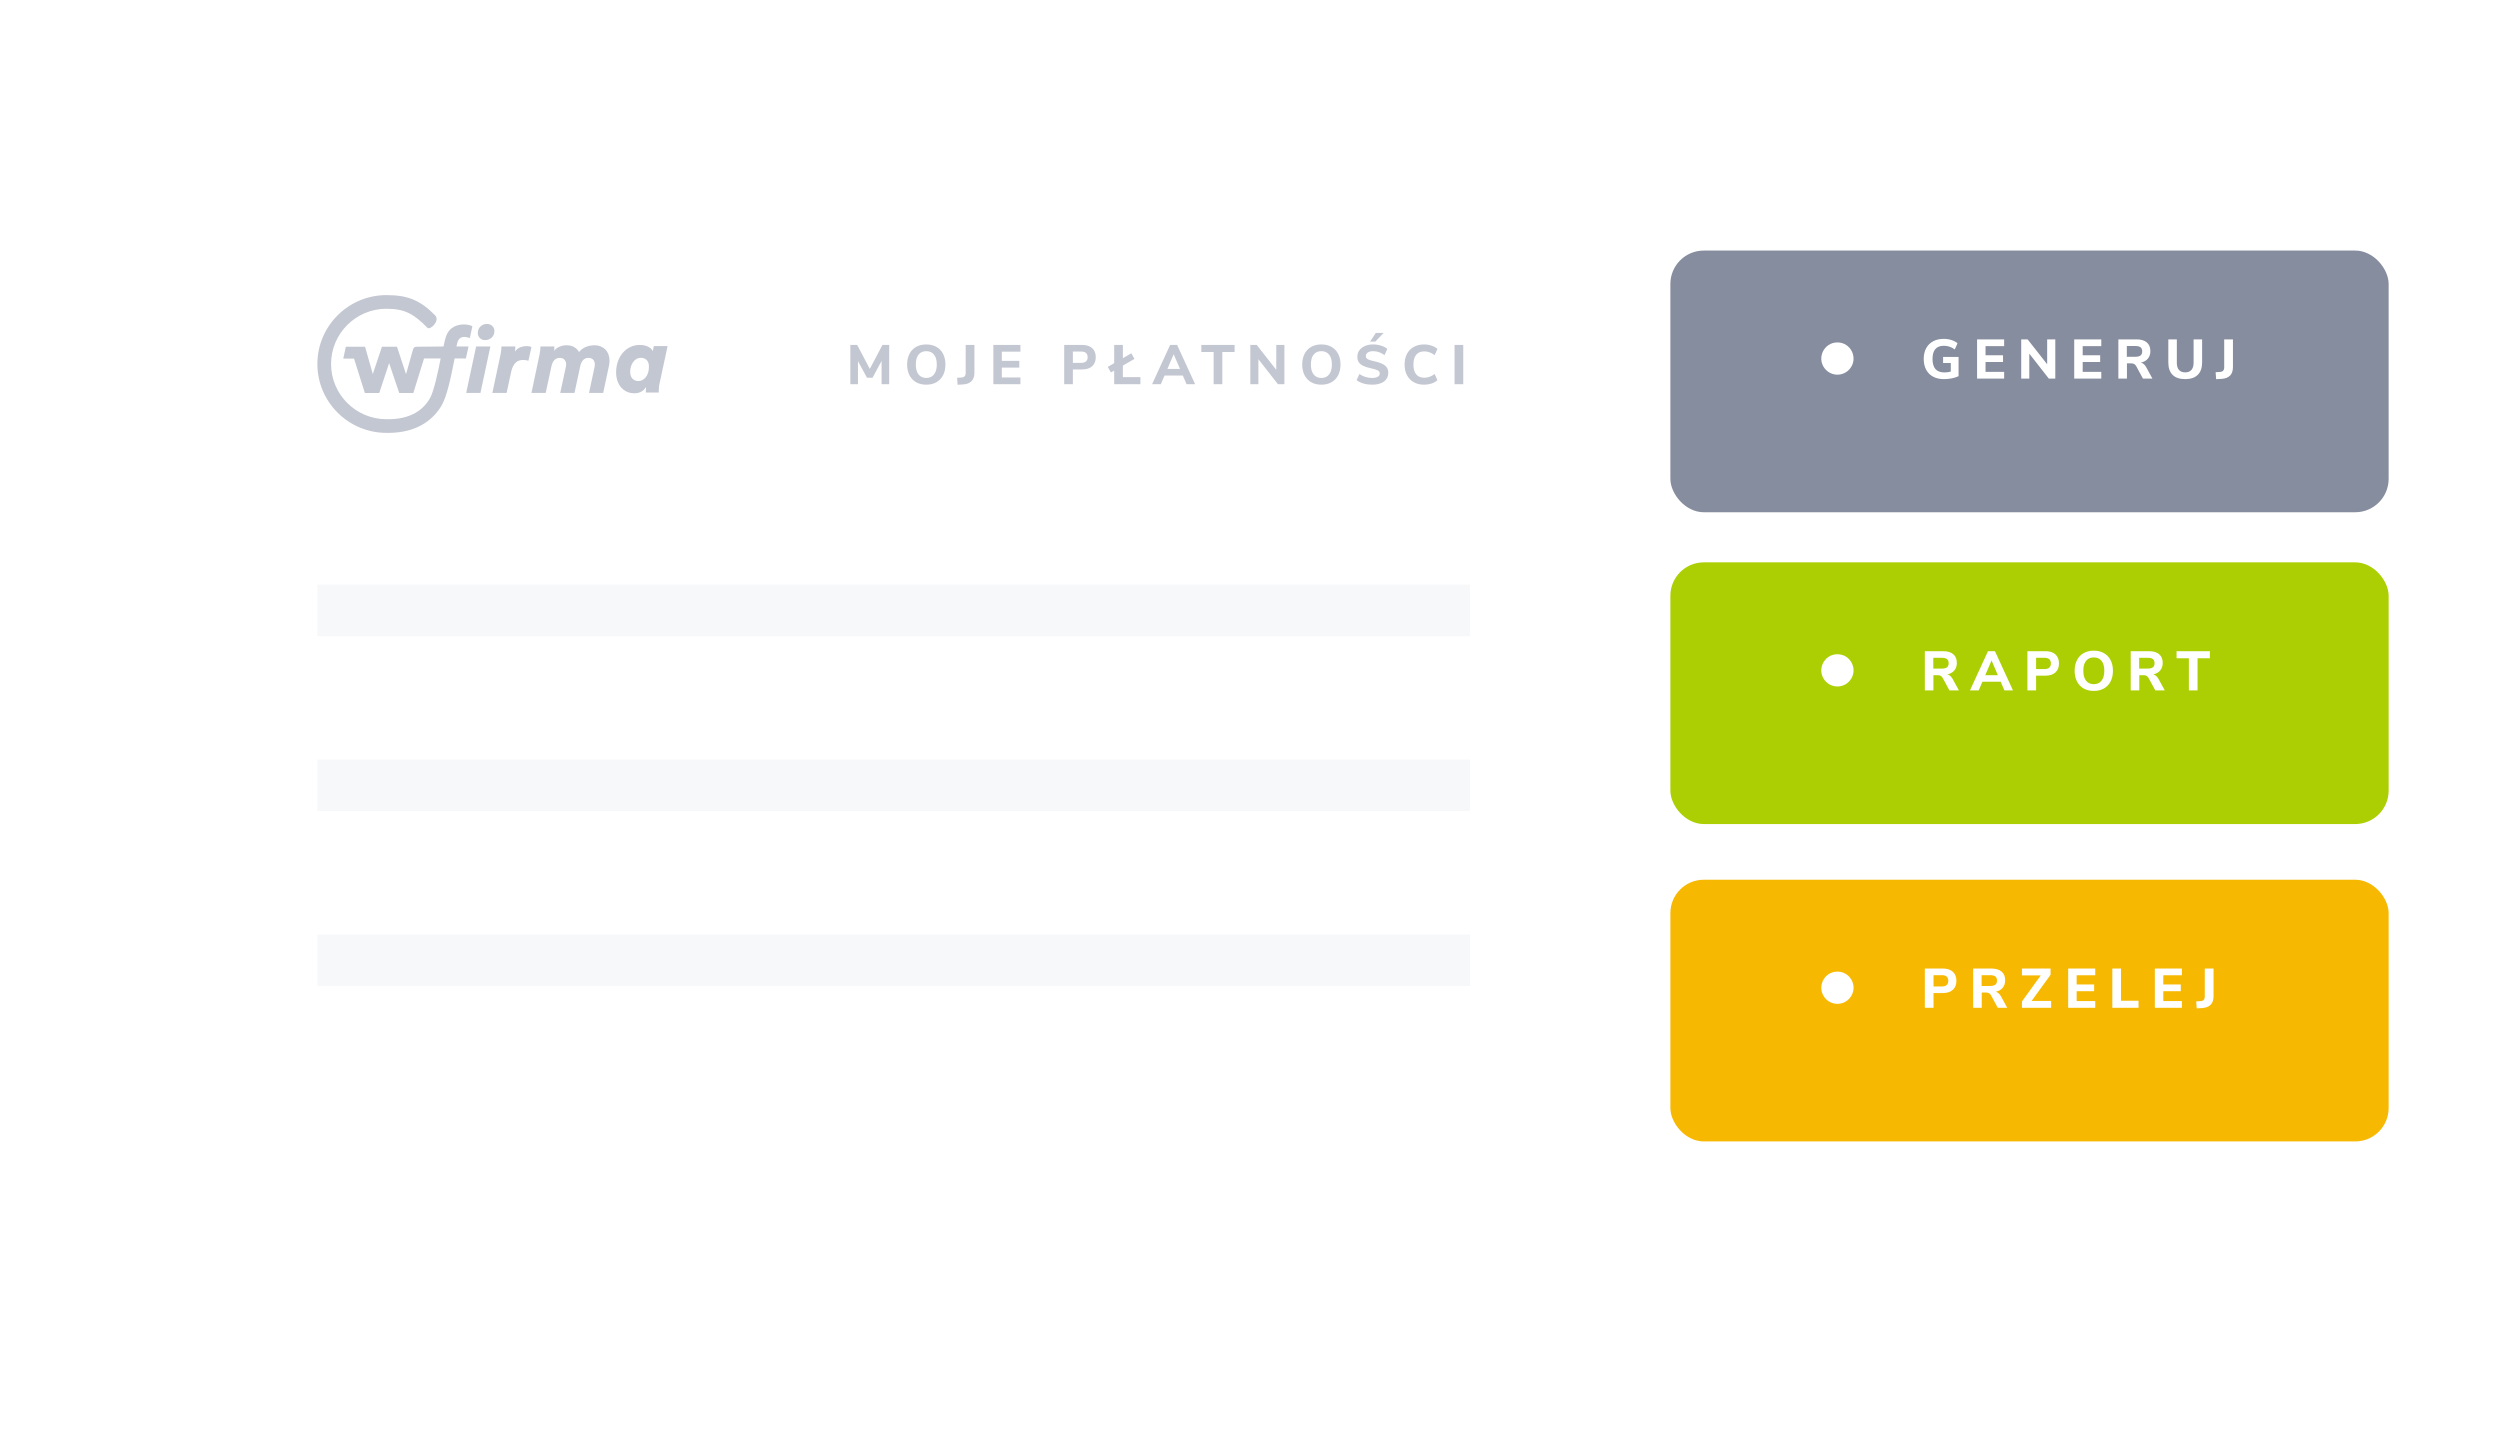
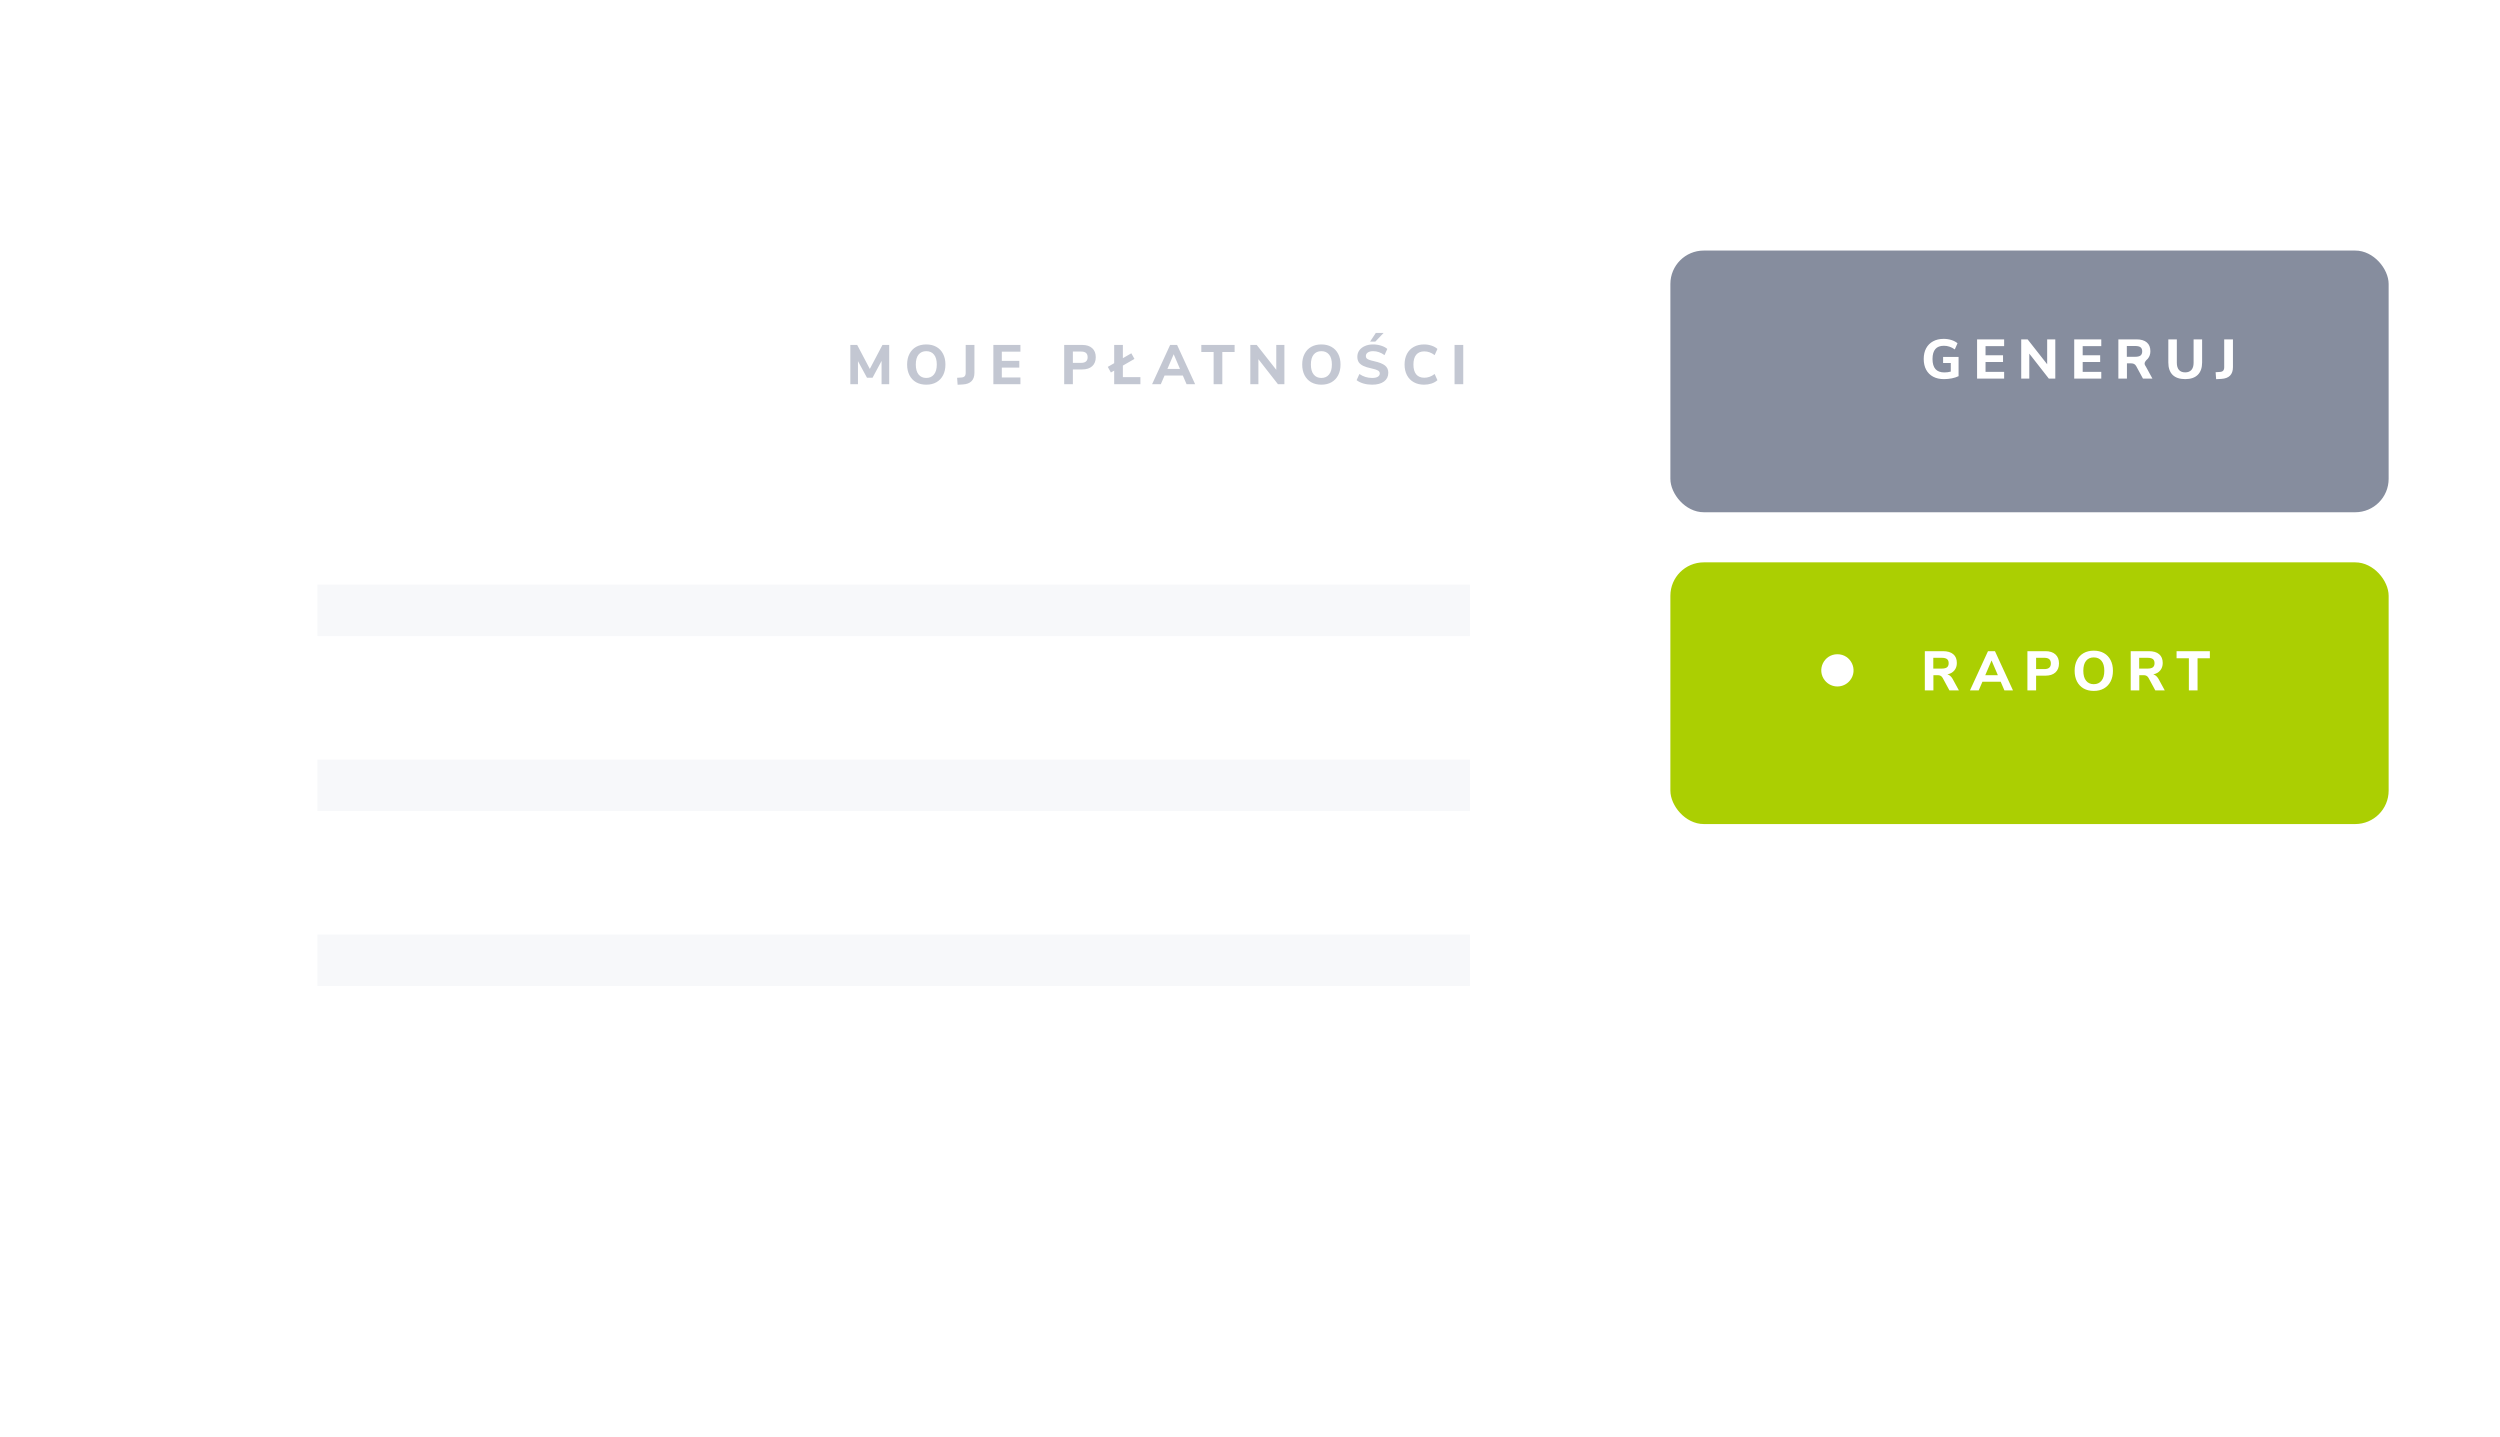
<svg xmlns="http://www.w3.org/2000/svg" width="449" height="258" viewBox="0 0 449 258" fill="none">
  <g filter="url(#filter0_d)">
-     <rect x="20" y="20" width="387" height="198" rx="6" fill="white" />
-   </g>
-   <path fill-rule="evenodd" clip-rule="evenodd" d="M69.405 53C73.287 53 75.495 53.939 78.199 56.684C79.022 57.669 77.251 59.345 76.773 58.871C74.36 56.443 72.806 55.452 69.405 55.452C63.92 55.452 59.459 59.902 59.459 65.371C59.459 70.841 63.92 75.29 69.405 75.29L69.695 75.293C73.232 75.293 75.759 74.035 77.207 71.553C77.965 70.254 78.769 66.29 79.142 64.379H76.16L74.233 70.581H71.7L69.889 65.213L68.112 70.581H65.529L63.587 64.41H61.648L62.114 62.271H62.914L62.913 62.269H65.563L66.955 67.186L68.598 62.269H71.298L72.925 67.203L74.186 62.733C74.263 62.458 74.514 62.269 74.799 62.269H75.135L79.651 62.229L79.921 61.036C80.145 60.062 80.558 59.357 81.158 58.92C81.759 58.484 82.486 58.265 83.339 58.265C83.597 58.265 83.869 58.296 84.156 58.358C84.442 58.419 84.669 58.495 84.838 58.585L84.386 60.716C84.386 60.716 84.196 60.656 83.989 60.6C83.853 60.563 83.66 60.516 83.391 60.516C83.042 60.516 82.765 60.611 82.557 60.801C82.349 60.992 82.206 61.255 82.128 61.591L81.976 62.229H84.146L83.675 64.379H81.649L81.637 64.443C80.974 67.864 80.236 71.243 79.335 72.787C78.011 75.056 75.265 77.747 69.694 77.747L69.405 77.743C62.565 77.743 57 72.193 57 65.371C57 58.55 62.565 53 69.405 53ZM114.881 61.952C115.285 61.952 115.627 61.994 115.908 62.078C116.188 62.162 116.421 62.262 116.607 62.38C116.792 62.498 116.935 62.618 117.036 62.741C117.137 62.864 117.21 62.965 117.255 63.043L117.423 62.153H119.899L118.468 68.821C118.411 69.045 118.372 69.274 118.35 69.509C118.327 69.744 118.316 69.968 118.316 70.181V70.298C118.316 70.354 118.322 70.422 118.333 70.5H116.009C115.998 70.444 115.992 70.388 115.992 70.332V70.198C115.992 69.962 116.009 69.733 116.043 69.509C115.964 69.632 115.863 69.761 115.74 69.895C115.616 70.03 115.47 70.153 115.302 70.265C115.133 70.377 114.934 70.466 114.704 70.533C114.474 70.601 114.218 70.634 113.938 70.634C113.433 70.634 112.978 70.539 112.574 70.349C112.17 70.159 111.824 69.895 111.538 69.559C111.252 69.224 111.033 68.826 110.881 68.367C110.73 67.908 110.654 67.416 110.654 66.889C110.654 66.161 110.764 65.495 110.982 64.891C111.201 64.286 111.502 63.766 111.883 63.329C112.265 62.892 112.711 62.554 113.222 62.313C113.733 62.072 114.286 61.952 114.881 61.952ZM88.071 62.229L86.286 70.576H83.726L85.511 62.229H88.071ZM94.572 62.162C94.762 62.162 94.936 62.178 95.094 62.212C95.251 62.246 95.368 62.279 95.447 62.313L94.908 64.798C94.74 64.742 94.585 64.703 94.445 64.681C94.305 64.659 94.122 64.647 93.898 64.647C93.684 64.647 93.471 64.681 93.258 64.748C93.045 64.815 92.846 64.93 92.66 65.092C92.475 65.255 92.309 65.473 92.163 65.747C92.017 66.022 91.9 66.36 91.81 66.763L90.985 70.576H88.425L89.907 63.623C89.974 63.287 90.017 63.004 90.033 62.775C90.05 62.545 90.059 62.363 90.059 62.229H92.551C92.551 62.252 92.548 62.361 92.542 62.556C92.537 62.752 92.517 62.945 92.484 63.136C92.753 62.766 93.07 62.512 93.435 62.372C93.8 62.232 94.178 62.162 94.572 62.162ZM106.763 62.01C107.178 62.01 107.555 62.081 107.891 62.22C108.228 62.361 108.515 62.554 108.75 62.8C108.986 63.046 109.165 63.34 109.289 63.682C109.412 64.023 109.474 64.39 109.474 64.781C109.474 64.916 109.466 65.05 109.449 65.184C109.432 65.319 109.412 65.459 109.39 65.605L108.329 70.576H105.786L106.763 65.991C106.786 65.89 106.802 65.789 106.813 65.689C106.825 65.588 106.831 65.51 106.831 65.453C106.831 65.117 106.735 64.838 106.544 64.614C106.353 64.39 106.067 64.278 105.685 64.278C105.281 64.278 104.958 64.412 104.717 64.681C104.476 64.949 104.31 65.296 104.22 65.722L103.176 70.576H100.617L101.61 65.974C101.632 65.862 101.649 65.761 101.661 65.672C101.672 65.582 101.678 65.51 101.678 65.453C101.678 65.117 101.582 64.838 101.391 64.614C101.2 64.39 100.908 64.278 100.516 64.278C100.123 64.278 99.803 64.412 99.556 64.681C99.309 64.949 99.141 65.296 99.051 65.722L98.007 70.576H95.447L96.912 63.623C96.979 63.287 97.022 63.004 97.038 62.775C97.055 62.545 97.064 62.363 97.064 62.229H99.556V62.682C99.556 62.806 99.544 62.917 99.522 63.018C99.78 62.671 100.114 62.416 100.524 62.254C100.934 62.092 101.335 62.01 101.728 62.01C102.289 62.01 102.758 62.123 103.134 62.346C103.51 62.57 103.799 62.861 104.001 63.22C104.215 62.951 104.448 62.738 104.7 62.581C104.953 62.425 105.203 62.304 105.45 62.22C105.696 62.136 105.935 62.081 106.165 62.053C106.395 62.025 106.595 62.01 106.763 62.01ZM115.117 64.269C114.802 64.269 114.524 64.342 114.283 64.487C114.042 64.633 113.839 64.826 113.677 65.067C113.514 65.308 113.39 65.577 113.306 65.873C113.222 66.17 113.18 66.469 113.18 66.772C113.18 67.309 113.317 67.721 113.593 68.006C113.868 68.292 114.218 68.434 114.645 68.434C114.881 68.434 115.111 68.381 115.335 68.275C115.56 68.168 115.762 68.009 115.941 67.796C116.121 67.584 116.267 67.317 116.379 66.998C116.492 66.679 116.548 66.301 116.548 65.865C116.548 65.339 116.416 64.941 116.152 64.672C115.888 64.404 115.543 64.269 115.117 64.269ZM87.465 58.181C87.857 58.181 88.177 58.305 88.424 58.551C88.671 58.797 88.795 59.105 88.795 59.475C88.795 59.721 88.75 59.942 88.66 60.138C88.57 60.334 88.45 60.502 88.298 60.642C88.146 60.782 87.97 60.891 87.767 60.969C87.565 61.048 87.358 61.087 87.145 61.087C86.751 61.087 86.431 60.964 86.185 60.717C85.938 60.471 85.814 60.163 85.814 59.794C85.814 59.335 85.971 58.951 86.286 58.643C86.6 58.336 86.993 58.181 87.465 58.181Z" fill="#C3C7D2" />
+     </g>
  <rect x="57" y="105" width="207" height="9.242" fill="#F7F8FA" />
  <rect x="57" y="167.845" width="207" height="9.242" fill="#F7F8FA" />
  <rect x="57" y="136.423" width="207" height="9.242" fill="#F7F8FA" />
  <path d="M158.49 61.95H159.7V69H158.33V64.82L156.71 67.84H155.71L154.09 64.86V69H152.72V61.95H153.95L156.22 66.26L158.49 61.95ZM166.358 69.09C165.658 69.09 165.048 68.943 164.528 68.65C164.015 68.35 163.618 67.93 163.338 67.39C163.058 66.843 162.918 66.203 162.918 65.47C162.918 64.737 163.058 64.1 163.338 63.56C163.618 63.013 164.015 62.593 164.528 62.3C165.048 62.007 165.658 61.86 166.358 61.86C167.058 61.86 167.665 62.007 168.178 62.3C168.698 62.593 169.098 63.013 169.378 63.56C169.658 64.1 169.798 64.737 169.798 65.47C169.798 66.203 169.658 66.843 169.378 67.39C169.098 67.93 168.698 68.35 168.178 68.65C167.665 68.943 167.058 69.09 166.358 69.09ZM166.358 67.88C166.945 67.88 167.405 67.673 167.738 67.26C168.078 66.847 168.248 66.25 168.248 65.47C168.248 64.69 168.081 64.097 167.748 63.69C167.415 63.277 166.951 63.07 166.358 63.07C165.765 63.07 165.301 63.277 164.968 63.69C164.641 64.097 164.478 64.69 164.478 65.47C164.478 66.25 164.645 66.847 164.978 67.26C165.311 67.673 165.771 67.88 166.358 67.88ZM171.897 67.85L172.658 67.8C172.924 67.787 173.121 67.713 173.248 67.58C173.374 67.44 173.438 67.233 173.438 66.96V61.95H175.008V66.94C175.008 68.267 174.311 68.97 172.918 69.05L171.988 69.1L171.897 67.85ZM178.407 69V61.95H183.267V63.16H179.927V64.81H183.067V66.02H179.927V67.79H183.267V69H178.407ZM191.128 61.95H194.368C195.134 61.95 195.731 62.143 196.158 62.53C196.584 62.917 196.798 63.457 196.798 64.15C196.798 64.843 196.584 65.383 196.158 65.77C195.731 66.157 195.134 66.35 194.368 66.35H192.688V69H191.128V61.95ZM194.168 65.17C194.948 65.17 195.338 64.833 195.338 64.16C195.338 63.813 195.241 63.557 195.048 63.39C194.854 63.223 194.561 63.14 194.168 63.14H192.688V65.17H194.168ZM201.667 67.73H204.817V69H200.107V66.56L199.517 66.9L198.957 65.89L200.107 65.23V61.95H201.667V64.33L203.187 63.45L203.747 64.46L201.667 65.66V67.73ZM213.105 69L212.435 67.44H209.155L208.485 69H206.915L210.155 61.95H211.405L214.645 69H213.105ZM209.665 66.26H211.925L210.795 63.62L209.665 66.26ZM217.967 69V63.22H215.757V61.95H221.737V63.22H219.527V69H217.967ZM229.217 61.95H230.677V69H229.517L226.007 64.51V69H224.557V61.95H225.707L229.217 66.42V61.95ZM237.317 69.09C236.617 69.09 236.007 68.943 235.487 68.65C234.974 68.35 234.577 67.93 234.297 67.39C234.017 66.843 233.877 66.203 233.877 65.47C233.877 64.737 234.017 64.1 234.297 63.56C234.577 63.013 234.974 62.593 235.487 62.3C236.007 62.007 236.617 61.86 237.317 61.86C238.017 61.86 238.624 62.007 239.137 62.3C239.657 62.593 240.057 63.013 240.337 63.56C240.617 64.1 240.757 64.737 240.757 65.47C240.757 66.203 240.617 66.843 240.337 67.39C240.057 67.93 239.657 68.35 239.137 68.65C238.624 68.943 238.017 69.09 237.317 69.09ZM237.317 67.88C237.904 67.88 238.364 67.673 238.697 67.26C239.037 66.847 239.207 66.25 239.207 65.47C239.207 64.69 239.04 64.097 238.707 63.69C238.374 63.277 237.91 63.07 237.317 63.07C236.724 63.07 236.26 63.277 235.927 63.69C235.6 64.097 235.437 64.69 235.437 65.47C235.437 66.25 235.604 66.847 235.937 67.26C236.27 67.673 236.73 67.88 237.317 67.88ZM246.418 69.09C245.885 69.09 245.371 69.02 244.878 68.88C244.385 68.733 243.975 68.533 243.648 68.28L244.148 67.17C244.828 67.643 245.591 67.88 246.438 67.88C246.878 67.88 247.215 67.81 247.448 67.67C247.688 67.523 247.808 67.323 247.808 67.07C247.808 66.843 247.698 66.667 247.478 66.54C247.265 66.413 246.881 66.29 246.328 66.17C245.708 66.043 245.211 65.89 244.838 65.71C244.471 65.53 244.201 65.31 244.028 65.05C243.861 64.783 243.778 64.457 243.778 64.07C243.778 63.643 243.895 63.263 244.128 62.93C244.368 62.597 244.701 62.337 245.128 62.15C245.555 61.957 246.048 61.86 246.608 61.86C247.108 61.86 247.588 61.933 248.048 62.08C248.515 62.227 248.885 62.423 249.158 62.67L248.658 63.78C248.011 63.307 247.331 63.07 246.618 63.07C246.211 63.07 245.891 63.15 245.658 63.31C245.425 63.463 245.308 63.677 245.308 63.95C245.308 64.11 245.351 64.243 245.438 64.35C245.531 64.45 245.681 64.54 245.888 64.62C246.101 64.7 246.401 64.783 246.788 64.87C247.695 65.07 248.345 65.327 248.738 65.64C249.138 65.953 249.338 66.387 249.338 66.94C249.338 67.607 249.081 68.133 248.568 68.52C248.055 68.9 247.338 69.09 246.418 69.09ZM247.008 61.35H246.068L247.098 59.79H248.498L247.008 61.35ZM255.772 69.09C255.058 69.09 254.435 68.94 253.902 68.64C253.375 68.34 252.968 67.917 252.682 67.37C252.402 66.823 252.262 66.19 252.262 65.47C252.262 64.75 252.402 64.117 252.682 63.57C252.968 63.023 253.375 62.603 253.902 62.31C254.435 62.01 255.058 61.86 255.772 61.86C256.238 61.86 256.685 61.933 257.112 62.08C257.538 62.22 257.888 62.417 258.162 62.67L257.662 63.78C257.355 63.547 257.048 63.377 256.742 63.27C256.442 63.163 256.128 63.11 255.802 63.11C255.175 63.11 254.692 63.31 254.352 63.71C254.018 64.11 253.852 64.697 253.852 65.47C253.852 66.243 254.018 66.833 254.352 67.24C254.692 67.64 255.175 67.84 255.802 67.84C256.128 67.84 256.442 67.787 256.742 67.68C257.048 67.573 257.355 67.403 257.662 67.17L258.162 68.28C257.888 68.533 257.538 68.733 257.112 68.88C256.685 69.02 256.238 69.09 255.772 69.09ZM261.239 69V61.95H262.799V69H261.239Z" fill="#C3C7D2" />
  <g filter="url(#filter1_d)">
    <rect x="300" y="41" width="129" height="47" rx="6" fill="#868D9E" />
  </g>
  <g filter="url(#filter2_d)">
    <rect x="300" y="97" width="129" height="47" rx="6" fill="#ABCF02" />
  </g>
  <g filter="url(#filter3_d)">
-     <rect x="300" y="154" width="129" height="47" rx="6" fill="#F7B801" />
-   </g>
-   <path d="M332.251 66.215C331.093 67.648 328.907 67.648 327.749 66.215C326.218 64.322 327.566 61.5 330 61.5C332.434 61.5 333.782 64.322 332.251 66.215Z" fill="white" />
-   <path d="M351.76 64.11V67.56C351.42 67.727 351.02 67.857 350.56 67.95C350.1 68.043 349.627 68.09 349.14 68.09C348.393 68.09 347.747 67.947 347.2 67.66C346.653 67.367 346.233 66.95 345.94 66.41C345.647 65.863 345.5 65.217 345.5 64.47C345.5 63.737 345.643 63.1 345.93 62.56C346.223 62.013 346.64 61.593 347.18 61.3C347.72 61.007 348.35 60.86 349.07 60.86C349.577 60.86 350.047 60.93 350.48 61.07C350.92 61.21 351.283 61.403 351.57 61.65L351.08 62.76C350.753 62.527 350.433 62.36 350.12 62.26C349.813 62.153 349.48 62.1 349.12 62.1C347.76 62.1 347.08 62.89 347.08 64.47C347.08 65.283 347.257 65.89 347.61 66.29C347.963 66.69 348.497 66.89 349.21 66.89C349.597 66.89 349.98 66.84 350.36 66.74V65.19H348.98V64.11H351.76ZM355.083 68V60.95H359.943V62.16H356.603V63.81H359.743V65.02H356.603V66.79H359.943V68H355.083ZM367.671 60.95H369.131V68H367.971L364.461 63.51V68H363.011V60.95H364.161L367.671 65.42V60.95ZM372.53 68V60.95H377.39V62.16H374.05V63.81H377.19V65.02H374.05V66.79H377.39V68H372.53ZM386.578 68H384.878L383.658 65.75C383.558 65.577 383.438 65.453 383.298 65.38C383.158 65.3 382.981 65.26 382.768 65.26H381.998V68H380.458V60.95H383.698C384.524 60.95 385.148 61.133 385.568 61.5C385.994 61.86 386.208 62.383 386.208 63.07C386.208 63.603 386.058 64.05 385.758 64.41C385.464 64.77 385.048 65.007 384.508 65.12C384.874 65.213 385.184 65.477 385.438 65.91L386.578 68ZM383.468 64.08C383.914 64.08 384.238 64.003 384.438 63.85C384.638 63.69 384.738 63.443 384.738 63.11C384.738 62.77 384.638 62.523 384.438 62.37C384.238 62.217 383.914 62.14 383.468 62.14H381.978V64.08H383.468ZM392.46 68.09C391.473 68.09 390.72 67.837 390.2 67.33C389.686 66.817 389.43 66.07 389.43 65.09V60.95H390.96V65.16C390.96 65.72 391.086 66.147 391.34 66.44C391.6 66.733 391.973 66.88 392.46 66.88C392.946 66.88 393.32 66.733 393.58 66.44C393.84 66.14 393.97 65.713 393.97 65.16V60.95H395.5V65.09C395.5 66.063 395.24 66.807 394.72 67.32C394.2 67.833 393.446 68.09 392.46 68.09ZM397.927 66.85L398.687 66.8C398.953 66.787 399.15 66.713 399.277 66.58C399.403 66.44 399.467 66.233 399.467 65.96V60.95H401.037V65.94C401.037 67.267 400.34 67.97 398.947 68.05L398.017 68.1L397.927 66.85Z" fill="white" />
+     </g>
+   <path d="M351.76 64.11V67.56C351.42 67.727 351.02 67.857 350.56 67.95C350.1 68.043 349.627 68.09 349.14 68.09C348.393 68.09 347.747 67.947 347.2 67.66C346.653 67.367 346.233 66.95 345.94 66.41C345.647 65.863 345.5 65.217 345.5 64.47C345.5 63.737 345.643 63.1 345.93 62.56C346.223 62.013 346.64 61.593 347.18 61.3C347.72 61.007 348.35 60.86 349.07 60.86C349.577 60.86 350.047 60.93 350.48 61.07C350.92 61.21 351.283 61.403 351.57 61.65L351.08 62.76C350.753 62.527 350.433 62.36 350.12 62.26C349.813 62.153 349.48 62.1 349.12 62.1C347.76 62.1 347.08 62.89 347.08 64.47C347.08 65.283 347.257 65.89 347.61 66.29C347.963 66.69 348.497 66.89 349.21 66.89C349.597 66.89 349.98 66.84 350.36 66.74V65.19H348.98V64.11H351.76ZM355.083 68V60.95H359.943V62.16H356.603V63.81H359.743V65.02H356.603V66.79H359.943V68H355.083ZM367.671 60.95H369.131V68H367.971L364.461 63.51V68H363.011V60.95H364.161L367.671 65.42V60.95ZM372.53 68V60.95H377.39V62.16H374.05V63.81H377.19V65.02H374.05V66.79H377.39V68H372.53ZM386.578 68H384.878L383.658 65.75C383.558 65.577 383.438 65.453 383.298 65.38C383.158 65.3 382.981 65.26 382.768 65.26H381.998V68H380.458V60.95H383.698C384.524 60.95 385.148 61.133 385.568 61.5C385.994 61.86 386.208 62.383 386.208 63.07C386.208 63.603 386.058 64.05 385.758 64.41C384.874 65.213 385.184 65.477 385.438 65.91L386.578 68ZM383.468 64.08C383.914 64.08 384.238 64.003 384.438 63.85C384.638 63.69 384.738 63.443 384.738 63.11C384.738 62.77 384.638 62.523 384.438 62.37C384.238 62.217 383.914 62.14 383.468 62.14H381.978V64.08H383.468ZM392.46 68.09C391.473 68.09 390.72 67.837 390.2 67.33C389.686 66.817 389.43 66.07 389.43 65.09V60.95H390.96V65.16C390.96 65.72 391.086 66.147 391.34 66.44C391.6 66.733 391.973 66.88 392.46 66.88C392.946 66.88 393.32 66.733 393.58 66.44C393.84 66.14 393.97 65.713 393.97 65.16V60.95H395.5V65.09C395.5 66.063 395.24 66.807 394.72 67.32C394.2 67.833 393.446 68.09 392.46 68.09ZM397.927 66.85L398.687 66.8C398.953 66.787 399.15 66.713 399.277 66.58C399.403 66.44 399.467 66.233 399.467 65.96V60.95H401.037V65.94C401.037 67.267 400.34 67.97 398.947 68.05L398.017 68.1L397.927 66.85Z" fill="white" />
  <path d="M332.251 122.215C331.093 123.648 328.907 123.648 327.749 122.215C326.218 120.322 327.566 117.5 330 117.5C332.434 117.5 333.782 120.322 332.251 122.215Z" fill="white" />
  <path d="M351.82 124H350.12L348.9 121.75C348.8 121.577 348.68 121.453 348.54 121.38C348.4 121.3 348.223 121.26 348.01 121.26H347.24V124H345.7V116.95H348.94C349.767 116.95 350.39 117.133 350.81 117.5C351.237 117.86 351.45 118.383 351.45 119.07C351.45 119.603 351.3 120.05 351 120.41C350.707 120.77 350.29 121.007 349.75 121.12C350.117 121.213 350.427 121.477 350.68 121.91L351.82 124ZM348.71 120.08C349.157 120.08 349.48 120.003 349.68 119.85C349.88 119.69 349.98 119.443 349.98 119.11C349.98 118.77 349.88 118.523 349.68 118.37C349.48 118.217 349.157 118.14 348.71 118.14H347.22V120.08H348.71ZM359.994 124L359.324 122.44H356.044L355.374 124H353.804L357.044 116.95H358.294L361.534 124H359.994ZM356.554 121.26H358.814L357.684 118.62L356.554 121.26ZM364.124 116.95H367.364C368.13 116.95 368.727 117.143 369.154 117.53C369.58 117.917 369.794 118.457 369.794 119.15C369.794 119.843 369.58 120.383 369.154 120.77C368.727 121.157 368.13 121.35 367.364 121.35H365.684V124H364.124V116.95ZM367.164 120.17C367.944 120.17 368.334 119.833 368.334 119.16C368.334 118.813 368.237 118.557 368.044 118.39C367.85 118.223 367.557 118.14 367.164 118.14H365.684V120.17H367.164ZM376.044 124.09C375.344 124.09 374.734 123.943 374.214 123.65C373.7 123.35 373.304 122.93 373.024 122.39C372.744 121.843 372.604 121.203 372.604 120.47C372.604 119.737 372.744 119.1 373.024 118.56C373.304 118.013 373.7 117.593 374.214 117.3C374.734 117.007 375.344 116.86 376.044 116.86C376.744 116.86 377.35 117.007 377.864 117.3C378.384 117.593 378.784 118.013 379.064 118.56C379.344 119.1 379.484 119.737 379.484 120.47C379.484 121.203 379.344 121.843 379.064 122.39C378.784 122.93 378.384 123.35 377.864 123.65C377.35 123.943 376.744 124.09 376.044 124.09ZM376.044 122.88C376.63 122.88 377.09 122.673 377.424 122.26C377.764 121.847 377.934 121.25 377.934 120.47C377.934 119.69 377.767 119.097 377.434 118.69C377.1 118.277 376.637 118.07 376.044 118.07C375.45 118.07 374.987 118.277 374.654 118.69C374.327 119.097 374.164 119.69 374.164 120.47C374.164 121.25 374.33 121.847 374.664 122.26C374.997 122.673 375.457 122.88 376.044 122.88ZM388.795 124H387.095L385.875 121.75C385.775 121.577 385.655 121.453 385.515 121.38C385.375 121.3 385.198 121.26 384.985 121.26H384.215V124H382.675V116.95H385.915C386.741 116.95 387.365 117.133 387.785 117.5C388.211 117.86 388.425 118.383 388.425 119.07C388.425 119.603 388.275 120.05 387.975 120.41C387.681 120.77 387.265 121.007 386.725 121.12C387.091 121.213 387.401 121.477 387.655 121.91L388.795 124ZM385.685 120.08C386.131 120.08 386.455 120.003 386.655 119.85C386.855 119.69 386.955 119.443 386.955 119.11C386.955 118.77 386.855 118.523 386.655 118.37C386.455 118.217 386.131 118.14 385.685 118.14H384.195V120.08H385.685ZM393.121 124V118.22H390.911V116.95H396.891V118.22H394.681V124H393.121Z" fill="white" />
  <path d="M332.251 179.215C331.093 180.648 328.907 180.648 327.749 179.215C326.218 177.322 327.566 174.5 330 174.5C332.434 174.5 333.782 177.322 332.251 179.215Z" fill="white" />
  <path d="M345.7 173.95H348.94C349.707 173.95 350.303 174.143 350.73 174.53C351.157 174.917 351.37 175.457 351.37 176.15C351.37 176.843 351.157 177.383 350.73 177.77C350.303 178.157 349.707 178.35 348.94 178.35H347.26V181H345.7V173.95ZM348.74 177.17C349.52 177.17 349.91 176.833 349.91 176.16C349.91 175.813 349.813 175.557 349.62 175.39C349.427 175.223 349.133 175.14 348.74 175.14H347.26V177.17H348.74ZM360.5 181H358.8L357.58 178.75C357.48 178.577 357.36 178.453 357.22 178.38C357.08 178.3 356.903 178.26 356.69 178.26H355.92V181H354.38V173.95H357.62C358.446 173.95 359.07 174.133 359.49 174.5C359.916 174.86 360.13 175.383 360.13 176.07C360.13 176.603 359.98 177.05 359.68 177.41C359.386 177.77 358.97 178.007 358.43 178.12C358.796 178.213 359.106 178.477 359.36 178.91L360.5 181ZM357.39 177.08C357.836 177.08 358.16 177.003 358.36 176.85C358.56 176.69 358.66 176.443 358.66 176.11C358.66 175.77 358.56 175.523 358.36 175.37C358.16 175.217 357.836 175.14 357.39 175.14H355.9V177.08H357.39ZM364.873 179.77H368.383V181H363.143V179.86L366.523 175.18H363.143V173.95H368.283V175.07L364.873 179.77ZM371.446 181V173.95H376.306V175.16H372.966V176.81H376.106V178.02H372.966V179.79H376.306V181H371.446ZM379.374 181V173.95H380.934V179.73H384.084V181H379.374ZM387.009 181V173.95H391.869V175.16H388.529V176.81H391.669V178.02H388.529V179.79H391.869V181H387.009ZM394.44 179.85L395.2 179.8C395.467 179.787 395.664 179.713 395.79 179.58C395.917 179.44 395.98 179.233 395.98 178.96V173.95H397.55V178.94C397.55 180.267 396.854 180.97 395.46 181.05L394.53 181.1L394.44 179.85Z" fill="white" />
  <defs>
    <filter id="filter0_d" x="0" y="0" width="447" height="258" filterUnits="userSpaceOnUse" color-interpolation-filters="sRGB">
      <feFlood flood-opacity="0" result="BackgroundImageFix" />
      <feColorMatrix in="SourceAlpha" type="matrix" values="0 0 0 0 0 0 0 0 0 0 0 0 0 0 0 0 0 0 127 0" />
      <feOffset dx="10" dy="10" />
      <feGaussianBlur stdDeviation="15" />
      <feColorMatrix type="matrix" values="0 0 0 0 0 0 0 0 0 0 0 0 0 0 0 0 0 0 0.15 0" />
      <feBlend mode="normal" in2="BackgroundImageFix" result="effect1_dropShadow" />
      <feBlend mode="normal" in="SourceGraphic" in2="effect1_dropShadow" result="shape" />
    </filter>
    <filter id="filter1_d" x="280" y="25" width="169" height="87" filterUnits="userSpaceOnUse" color-interpolation-filters="sRGB">
      <feFlood flood-opacity="0" result="BackgroundImageFix" />
      <feColorMatrix in="SourceAlpha" type="matrix" values="0 0 0 0 0 0 0 0 0 0 0 0 0 0 0 0 0 0 127 0" />
      <feOffset dy="4" />
      <feGaussianBlur stdDeviation="10" />
      <feColorMatrix type="matrix" values="0 0 0 0 0 0 0 0 0 0 0 0 0 0 0 0 0 0 0.15 0" />
      <feBlend mode="normal" in2="BackgroundImageFix" result="effect1_dropShadow" />
      <feBlend mode="normal" in="SourceGraphic" in2="effect1_dropShadow" result="shape" />
    </filter>
    <filter id="filter2_d" x="280" y="81" width="169" height="87" filterUnits="userSpaceOnUse" color-interpolation-filters="sRGB">
      <feFlood flood-opacity="0" result="BackgroundImageFix" />
      <feColorMatrix in="SourceAlpha" type="matrix" values="0 0 0 0 0 0 0 0 0 0 0 0 0 0 0 0 0 0 127 0" />
      <feOffset dy="4" />
      <feGaussianBlur stdDeviation="10" />
      <feColorMatrix type="matrix" values="0 0 0 0 0 0 0 0 0 0 0 0 0 0 0 0 0 0 0.15 0" />
      <feBlend mode="normal" in2="BackgroundImageFix" result="effect1_dropShadow" />
      <feBlend mode="normal" in="SourceGraphic" in2="effect1_dropShadow" result="shape" />
    </filter>
    <filter id="filter3_d" x="280" y="138" width="169" height="87" filterUnits="userSpaceOnUse" color-interpolation-filters="sRGB">
      <feFlood flood-opacity="0" result="BackgroundImageFix" />
      <feColorMatrix in="SourceAlpha" type="matrix" values="0 0 0 0 0 0 0 0 0 0 0 0 0 0 0 0 0 0 127 0" />
      <feOffset dy="4" />
      <feGaussianBlur stdDeviation="10" />
      <feColorMatrix type="matrix" values="0 0 0 0 0 0 0 0 0 0 0 0 0 0 0 0 0 0 0.15 0" />
      <feBlend mode="normal" in2="BackgroundImageFix" result="effect1_dropShadow" />
      <feBlend mode="normal" in="SourceGraphic" in2="effect1_dropShadow" result="shape" />
    </filter>
  </defs>
</svg>